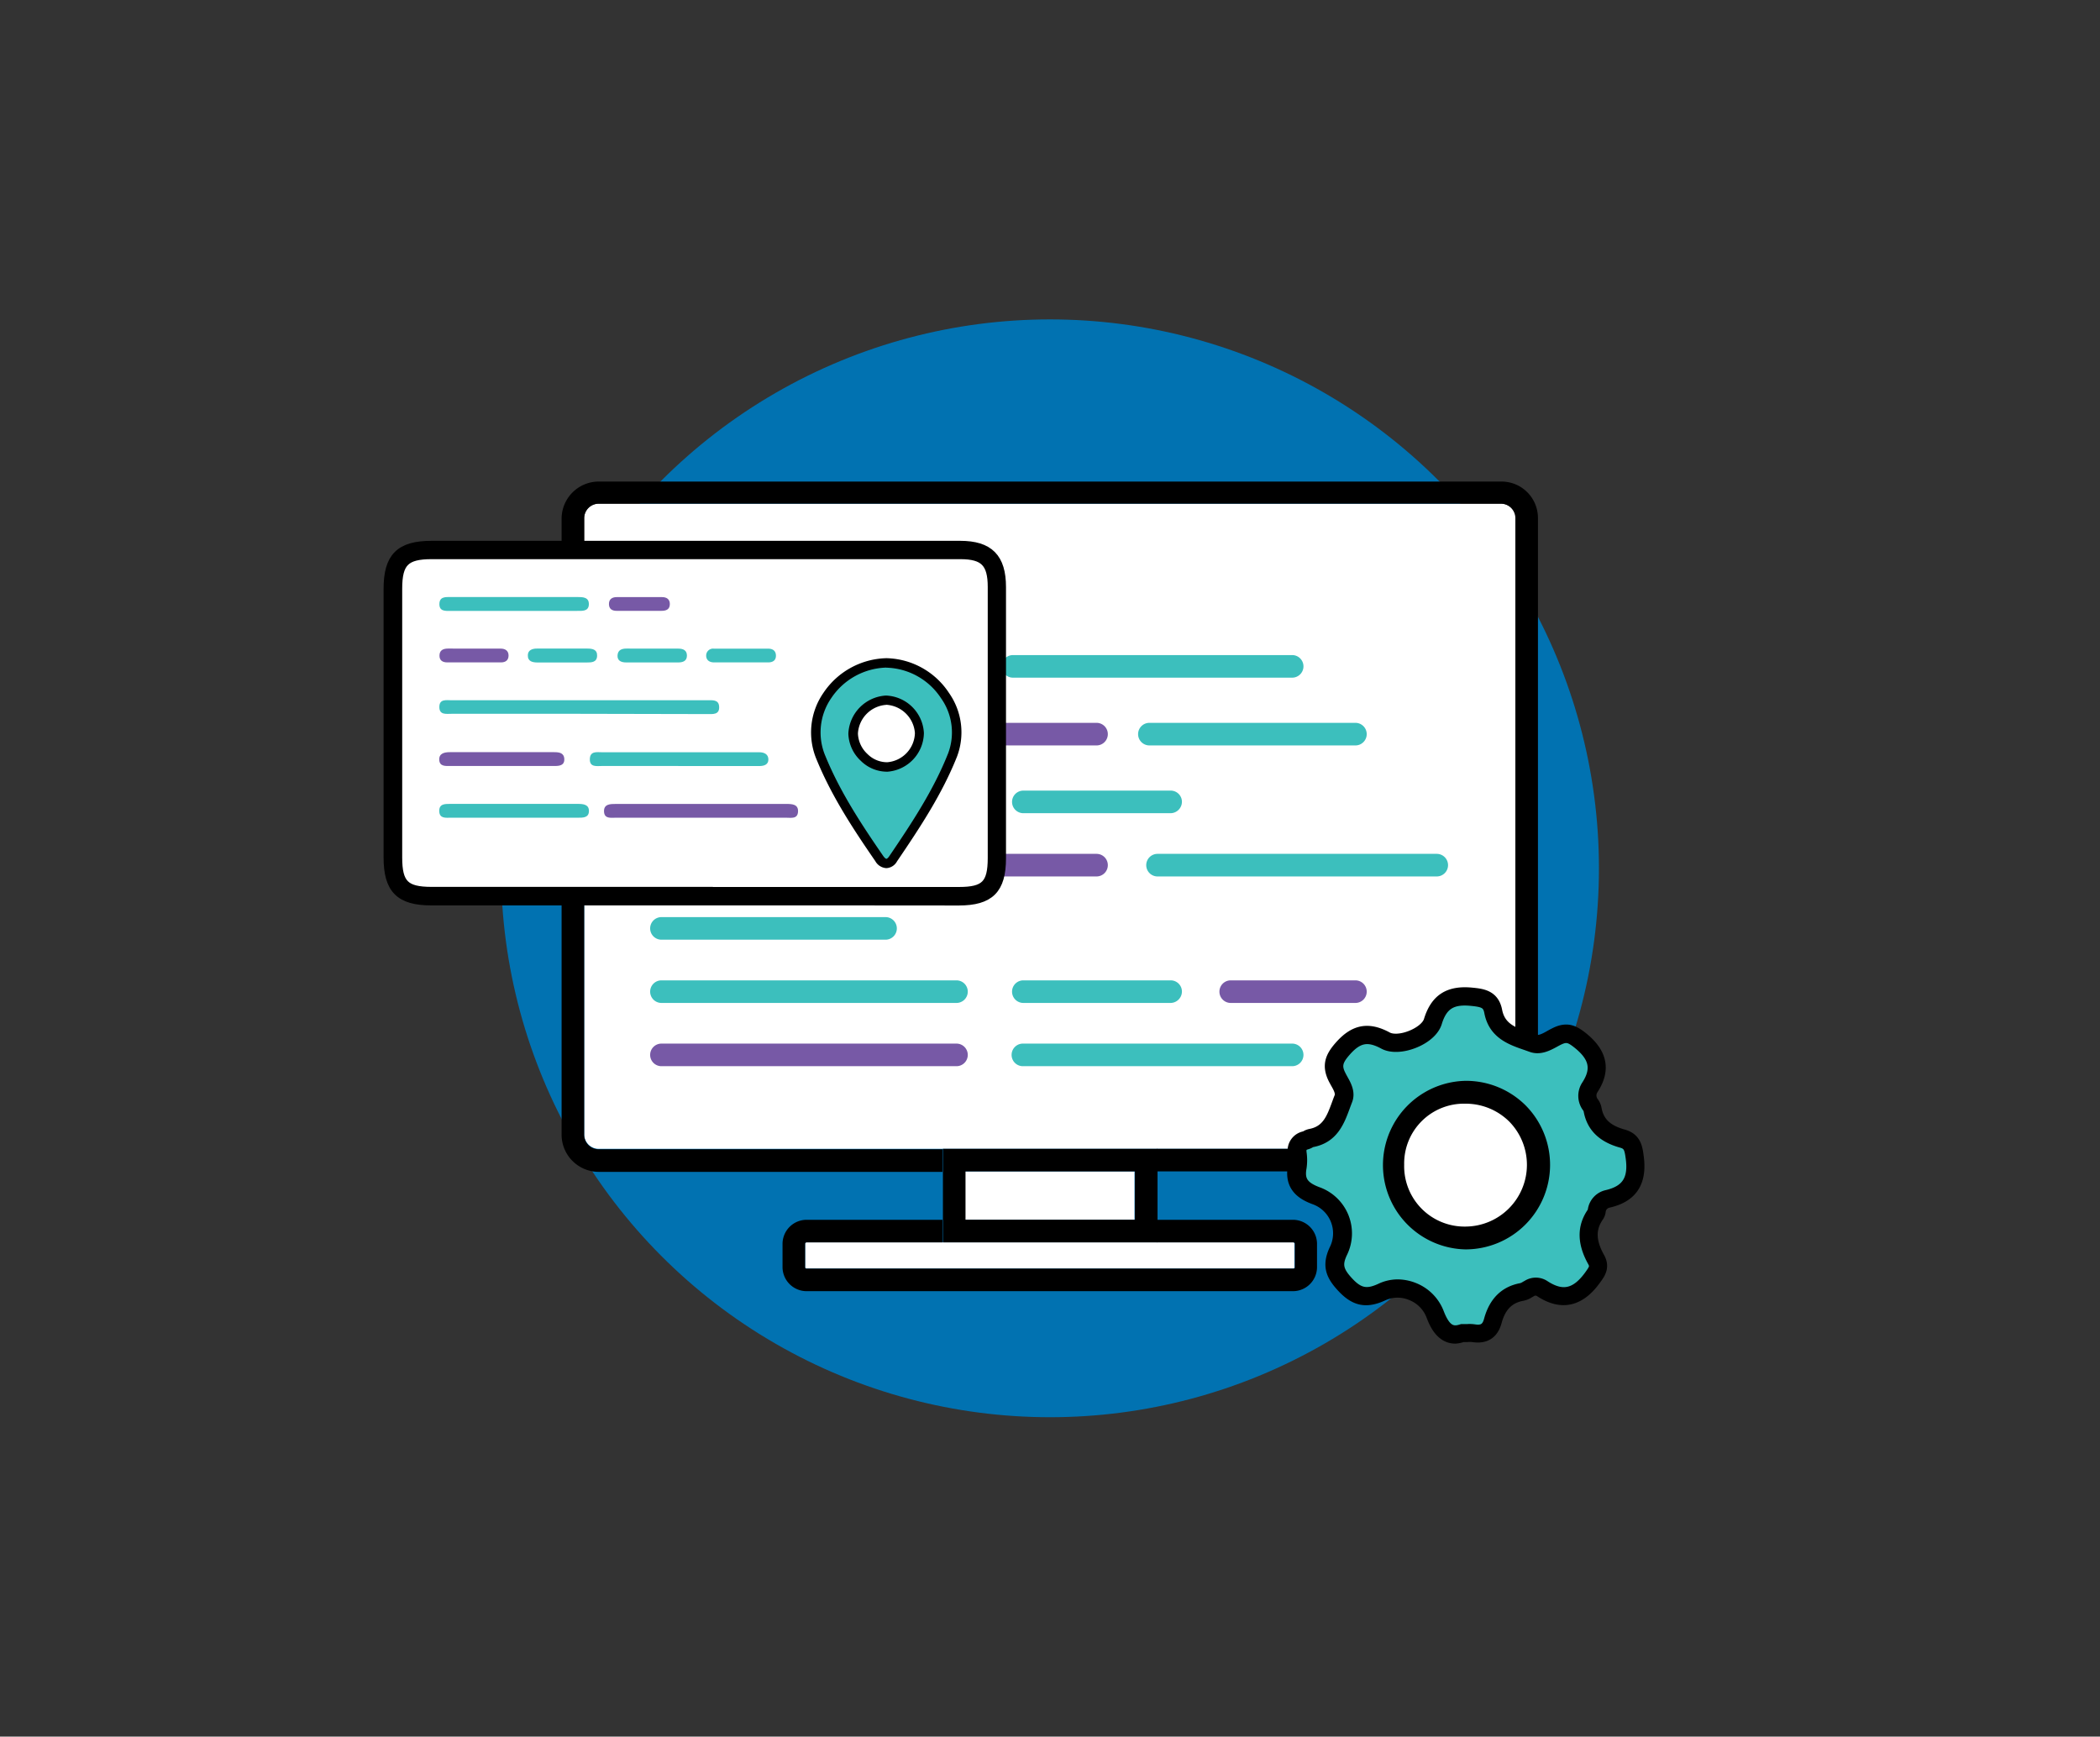
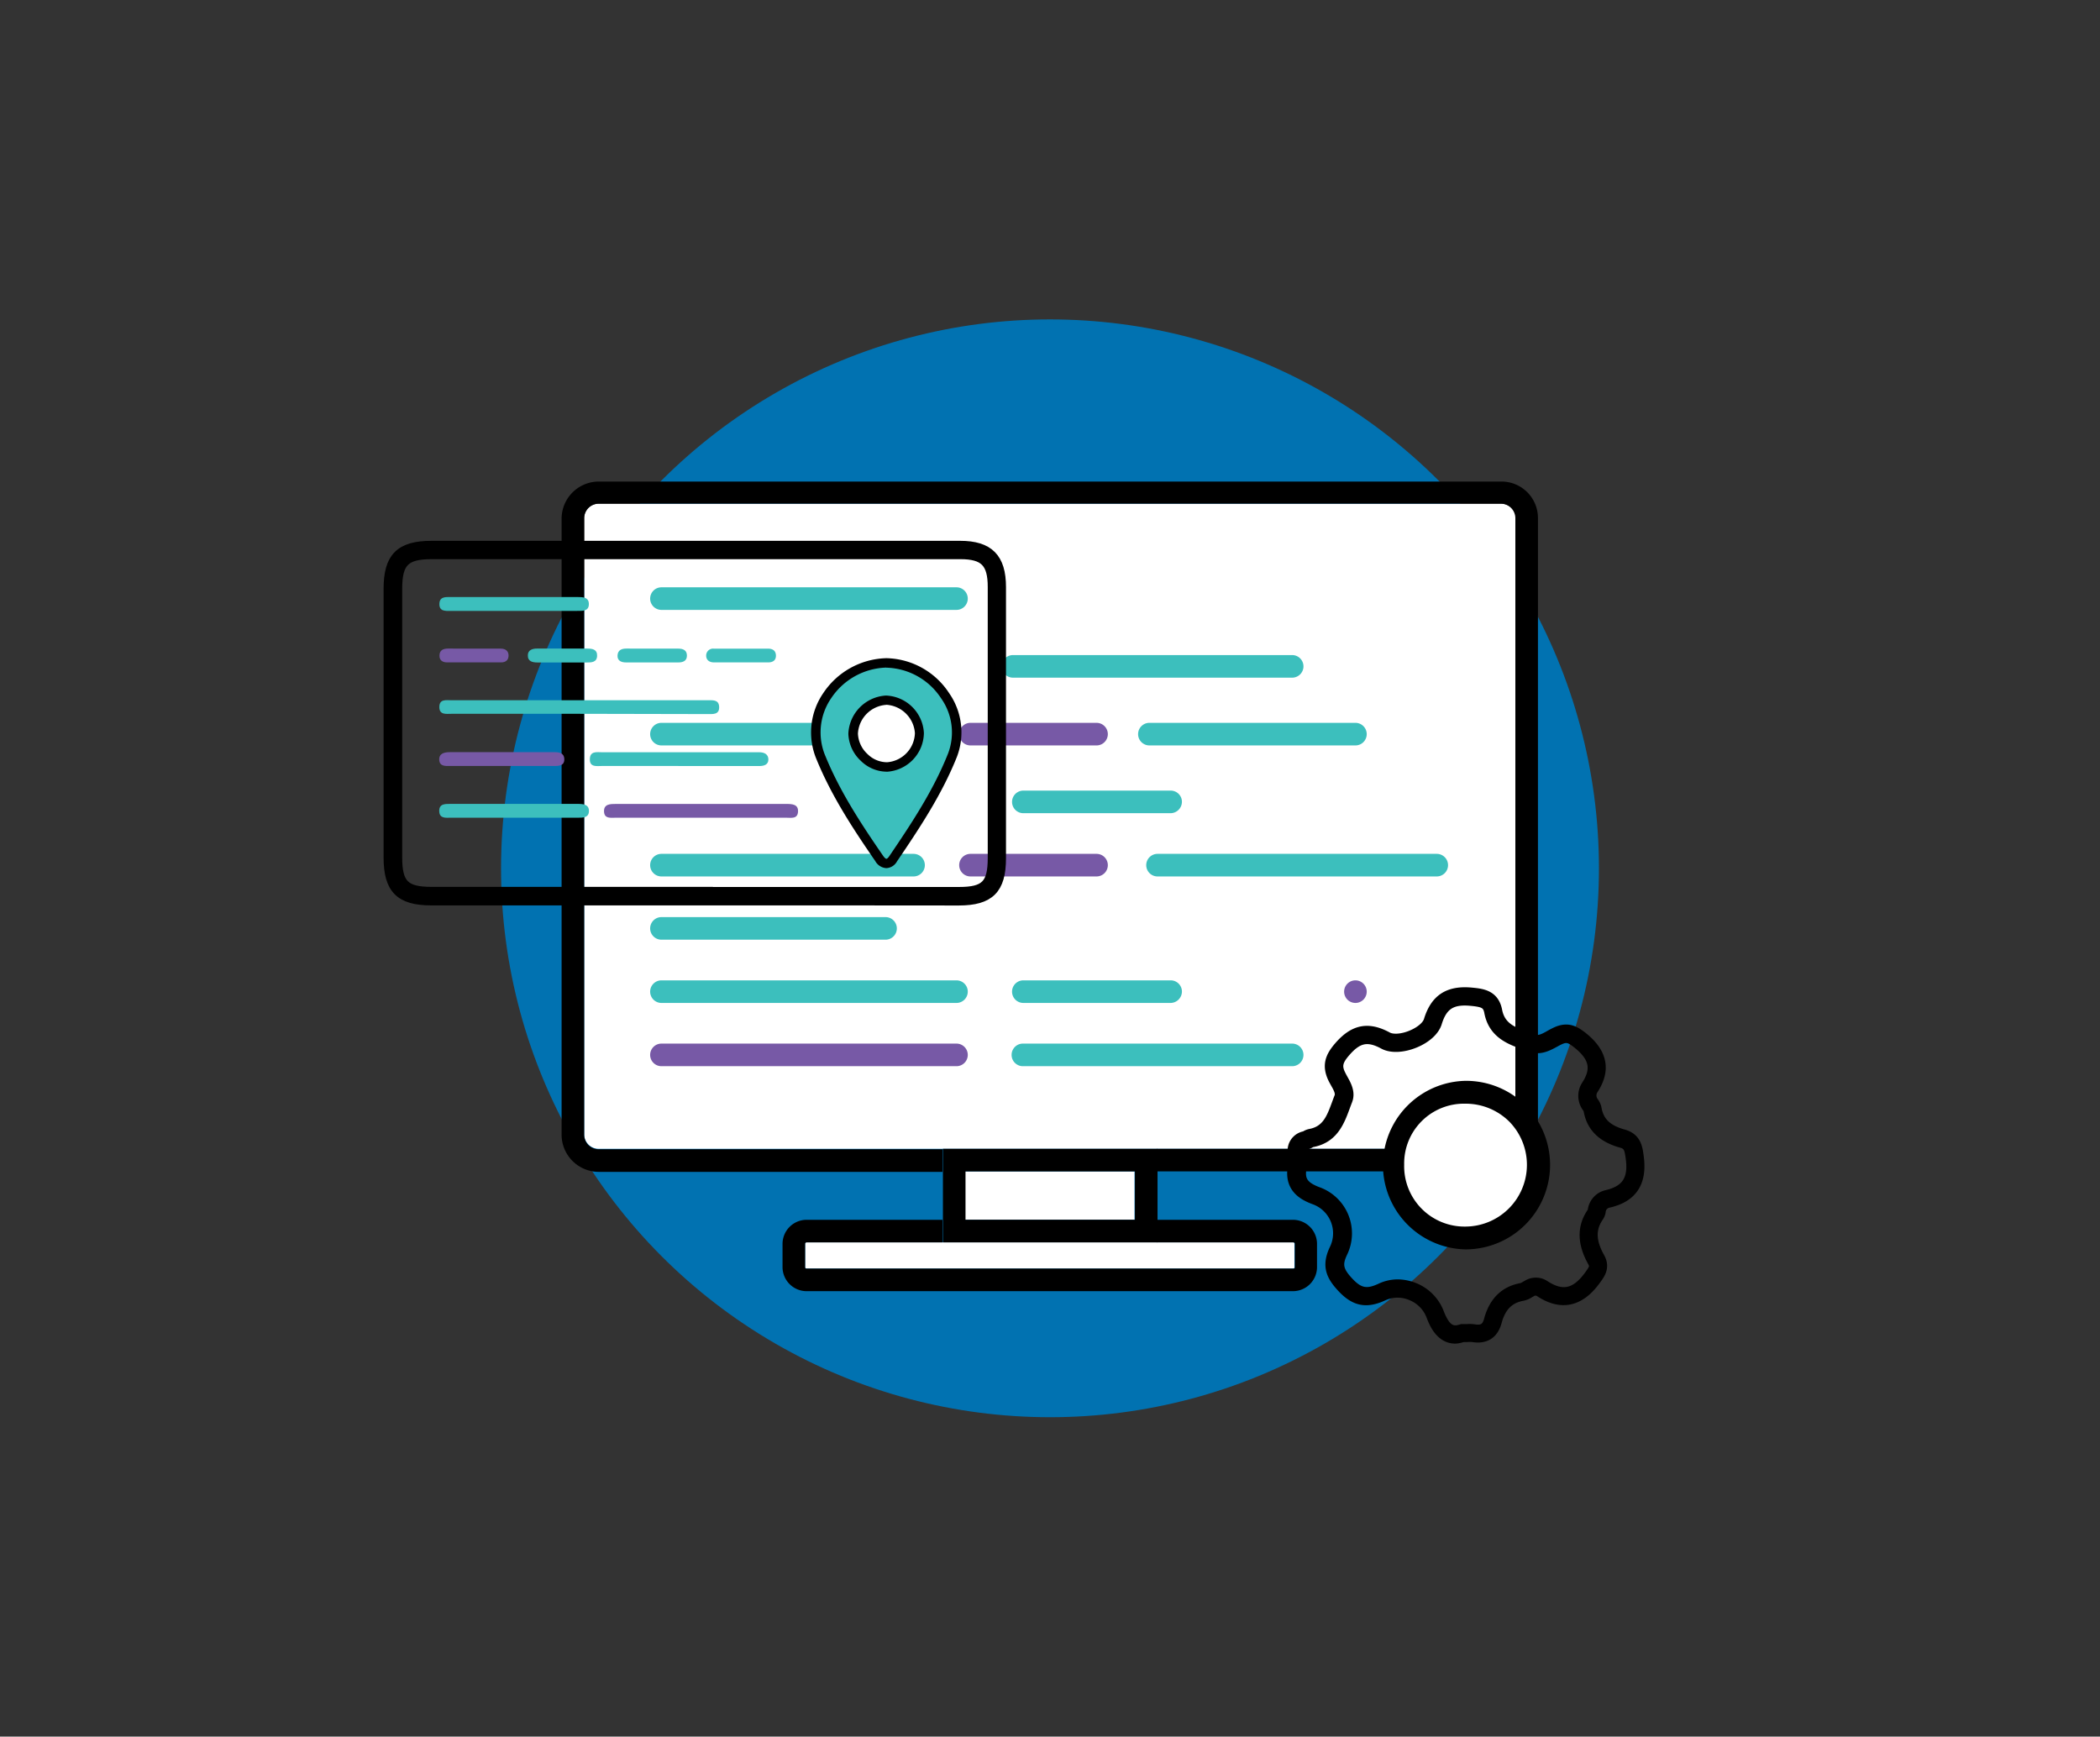
<svg xmlns="http://www.w3.org/2000/svg" id="Capa_1" data-name="Capa 1" viewBox="0 0 464.8 384.4">
  <rect x="0" y="0" width="464.8" height="384.4" fill="#333333" stroke="none" />
  <defs>
    <style>.cls-1{fill:#0172b1;}.cls-2,.cls-7{fill:#fff;}.cls-3{fill:#7759a6;}.cls-4{fill:#3cbfbd;}.cls-5,.cls-6,.cls-7{stroke:#000;stroke-miterlimit:10;}.cls-5,.cls-7{stroke-width:2px;}.cls-6{stroke-width:3px;}</style>
  </defs>
  <circle class="cls-1" cx="232.4" cy="192.2" r="121.5" />
  <path class="cls-2" d="M332.3,254.29a3.22,3.22,0,0,0,3.2-3.2V114.69a3.22,3.22,0,0,0-3.2-3.2H132.5a3.22,3.22,0,0,0-3.2,3.2v136.4a3.22,3.22,0,0,0,3.2,3.2H332.3Z" />
  <path d="M332.3,106.59H132.5a8.24,8.24,0,0,0-8.2,8.2v136.4a8.24,8.24,0,0,0,8.2,8.2h76.1v-5H132.5a3.22,3.22,0,0,1-3.2-3.2V114.69a3.22,3.22,0,0,1,3.2-3.2H332.2a3.22,3.22,0,0,1,3.2,3.2v136.4a3.22,3.22,0,0,1-3.2,3.2H256.1v5h76.1a8.24,8.24,0,0,0,8.2-8.2V114.69A8.07,8.07,0,0,0,332.3,106.59Z" />
  <path class="cls-2" d="M178.2,275.29v5.2a.32.32,0,0,0,.3.3H286.2a.27.27,0,0,0,.3-.3v-5.2a.27.27,0,0,0-.3-.3H178.5A.32.32,0,0,0,178.2,275.29Z" />
  <path d="M256.2,275h30.1a.32.32,0,0,1,.3.3v5.2a.27.27,0,0,1-.3.3H178.5a.27.27,0,0,1-.3-.3v-5.2a.32.32,0,0,1,.3-.3h30.1v-5H178.5a5.34,5.34,0,0,0-5.3,5.3v5.2a5.34,5.34,0,0,0,5.3,5.3H286.2a5.34,5.34,0,0,0,5.3-5.3v-5.2a5.34,5.34,0,0,0-5.3-5.3H256.1v5Z" />
  <rect class="cls-2" x="213.6" y="259.29" width="37.5" height="10.7" />
  <path d="M256.2,254.29H208.7V275h47.5v-20.7Zm-5,15.7H213.7v-10.7h37.5Z" />
-   <path class="cls-3" d="M211.7,150H146.4a2.5,2.5,0,1,1,0-5h65.3a2.5,2.5,0,0,1,0,5Z" />
  <path class="cls-4" d="M202.2,165H146.4a2.5,2.5,0,1,1,0-5h55.8a2.5,2.5,0,0,1,0,5Z" />
  <path class="cls-4" d="M211.7,135H146.4a2.5,2.5,0,1,1,0-5h65.3a2.5,2.5,0,0,1,0,5Z" />
-   <path class="cls-4" d="M211.7,180H146.4a2.5,2.5,0,1,1,0-5h65.3a2.5,2.5,0,0,1,0,5Z" />
  <path class="cls-4" d="M202.2,194H146.4a2.5,2.5,0,1,1,0-5h55.8a2.5,2.5,0,0,1,0,5Z" />
  <path class="cls-4" d="M211.7,222H146.4a2.5,2.5,0,1,1,0-5h65.3a2.5,2.5,0,0,1,0,5Z" />
  <path class="cls-3" d="M211.7,236H146.4a2.5,2.5,0,1,1,0-5h65.3a2.5,2.5,0,0,1,0,5Z" />
  <path class="cls-3" d="M242.7,165H214.8a2.5,2.5,0,0,1,0-5h27.9a2.5,2.5,0,0,1,0,5Z" />
  <path class="cls-4" d="M259.1,180H226.5a2.5,2.5,0,0,1,0-5h32.6a2.48,2.48,0,0,1,2.5,2.5A2.54,2.54,0,0,1,259.1,180Z" />
  <path class="cls-3" d="M242.7,194H214.8a2.5,2.5,0,0,1,0-5h27.9a2.5,2.5,0,0,1,0,5Z" />
  <path class="cls-4" d="M196,208H146.4a2.5,2.5,0,1,1,0-5H196a2.5,2.5,0,0,1,0,5Z" />
  <path class="cls-4" d="M259.1,222H226.5a2.5,2.5,0,0,1,0-5h32.6a2.48,2.48,0,0,1,2.5,2.5A2.54,2.54,0,0,1,259.1,222Z" />
  <path class="cls-4" d="M286,236H226.4a2.5,2.5,0,1,1,0-5H286a2.5,2.5,0,0,1,0,5Z" />
  <path class="cls-4" d="M286,150H224.2a2.5,2.5,0,0,1,0-5H286a2.5,2.5,0,0,1,0,5Z" />
  <path class="cls-4" d="M300,165H254.4a2.5,2.5,0,1,1,0-5H300a2.5,2.5,0,0,1,0,5Z" />
  <path class="cls-4" d="M318,194H256.2a2.5,2.5,0,0,1,0-5H318a2.5,2.5,0,0,1,0,5Z" />
-   <path class="cls-3" d="M300,222H272.4a2.5,2.5,0,0,1,0-5H300a2.5,2.5,0,0,1,0,5Z" />
-   <path class="cls-4" d="M323.7,295.11a18.13,18.13,0,0,1,2.41,0c2.28.37,3.7-.41,4.33-2.73.91-3.32,2.79-5.74,6.43-6.39a6,6,0,0,0,1.62-.76,2.65,2.65,0,0,1,2.9,0c4.41,2.89,7.89,1.91,11-2.27,1.06-1.43,1.92-2.44.94-4.19-1.84-3.29-2.49-6.64-.15-10a1.82,1.82,0,0,0,.28-.71,3.1,3.1,0,0,1,2.4-2.7c5-1.13,6.69-4.18,6-9.21-.29-2.1-.55-3.52-2.73-4.13-3.4-.94-6-2.77-6.61-6.53a2.62,2.62,0,0,0-.43-.93,3.36,3.36,0,0,1-.17-3.85c2.79-4.27,1.61-7.47-2.24-10.51-1.7-1.34-2.84-1.86-4.88-.91-1.72.8-3.59,2.29-5.52,1.6-3.65-1.32-7.83-2.24-8.74-7.09-.5-2.64-2.29-3-4.8-3.22-4.6-.44-7.19,1-8.57,5.51-1,3.22-7.47,5.82-10.46,4.2-3.94-2.15-6.63-1.51-9.57,1.89-1.86,2.15-2.39,3.72-1.16,6.2.73,1.48,2,3.13,1.36,4.79-1.42,3.6-2.3,7.82-7.15,8.71-.4.07-.76.39-1.17.5a2.33,2.33,0,0,0-1.89,2.82,10.52,10.52,0,0,1,0,3.07c-.65,3.45.88,5.12,4.09,6.34a8.86,8.86,0,0,1,5,12.3c-1.49,3.19-.75,5,1.55,7.46,2.62,2.8,4.79,3.14,8.13,1.58a8.89,8.89,0,0,1,11.74,4.88C318.87,294.14,320.5,296.15,323.7,295.11Z" />
+   <path class="cls-3" d="M300,222a2.5,2.5,0,0,1,0-5H300a2.5,2.5,0,0,1,0,5Z" />
  <path class="cls-5" d="M322.12,296.41c-3.49,0-4.89-3.69-5.47-5.21a7.78,7.78,0,0,0-4.38-4.37,7.54,7.54,0,0,0-6,.06c-3.82,1.78-6.43,1.27-9.31-1.81-2.43-2.6-3.49-4.84-1.73-8.59a7.84,7.84,0,0,0-4.45-10.91c-2.66-1-5.61-2.78-4.73-7.49a9.89,9.89,0,0,0,0-2.77,3.34,3.34,0,0,1,2.64-3.92,2.33,2.33,0,0,0,.33-.16,3.22,3.22,0,0,1,.93-.36c3.64-.67,4.65-3.43,5.83-6.63.18-.49.36-1,.55-1.45.35-.89-.23-1.93-.84-3-.17-.31-.34-.61-.49-.91-1.53-3.09-.63-5.1,1.31-7.34,3.3-3.81,6.54-4.45,10.83-2.12,1.12.61,3.16.47,5.18-.36s3.46-2.07,3.81-3.23c1.47-4.81,4.45-6.74,9.65-6.23,2.24.22,5,.49,5.7,4.05.71,3.76,3.59,4.75,6.93,5.9l1.16.41c1.08.39,2.28-.26,3.56-1,.38-.21.78-.42,1.18-.61,2.69-1.25,4.29-.27,5.95,1,4.53,3.57,5.34,7.46,2.46,11.87a2.3,2.3,0,0,0,.18,2.75,3.69,3.69,0,0,1,.57,1.3c.5,3,2.31,4.72,5.87,5.71,2.91.81,3.21,3,3.47,5,.79,5.77-1.44,9.15-6.8,10.35a2.06,2.06,0,0,0-1.62,1.89,2.86,2.86,0,0,1-.43,1.11c-1.84,2.64-1.78,5.39.19,8.92,1.26,2.25.13,3.77-.86,5.11l-.14.19c-3.51,4.75-7.67,5.6-12.37,2.52a1.61,1.61,0,0,0-1.85,0l-.37.21a4.53,4.53,0,0,1-1.55.65c-2.92.52-4.71,2.31-5.62,5.65-.75,2.78-2.6,3.95-5.49,3.47a7.38,7.38,0,0,0-1.11,0l-1,0A6,6,0,0,1,322.12,296.41Zm-12.83-12.22a10.06,10.06,0,0,1,3.75.74,9.87,9.87,0,0,1,5.53,5.54c1.47,3.87,2.93,4.27,4.81,3.66l.16-.05h.16l1.07,0a7.34,7.34,0,0,1,1.51.05c1.83.3,2.7-.24,3.17-2,1.11-4.08,3.55-6.47,7.25-7.13a3.19,3.19,0,0,0,.88-.41l.43-.24a3.64,3.64,0,0,1,3.94.06c3.83,2.5,6.69,1.9,9.59-2l.14-.19c1-1.4,1.31-1.85.72-2.89-2.34-4.19-2.37-7.82-.09-11.09a1,1,0,0,0,.11-.33,4.12,4.12,0,0,1,3.19-3.5c4.29-1,5.85-3.38,5.21-8.07-.29-2.14-.51-2.87-2-3.28-4.31-1.2-6.71-3.6-7.34-7.35a2.27,2.27,0,0,0-.28-.52,4.38,4.38,0,0,1-.17-5c2.31-3.54,1.73-6.19-2-9.14-1.56-1.23-2.29-1.5-3.81-.79-.35.16-.7.35-1.08.56-1.46.79-3.28,1.77-5.23,1.07l-1.13-.4c-3.44-1.18-7.34-2.53-8.27-7.45-.34-1.78-1.18-2.13-3.89-2.39-4.26-.42-6.29.88-7.48,4.78-.55,1.78-2.42,3.48-5,4.53s-5.25,1.19-6.94.27c-3.45-1.87-5.62-1.44-8.3,1.66-1.75,2-2,3.15-1,5.08.13.27.29.55.44.83.75,1.33,1.67,3,1,4.78-.18.47-.36.94-.53,1.41-1.22,3.31-2.6,7.06-7.39,7.94a2.09,2.09,0,0,0-.34.15,3.41,3.41,0,0,1-.74.33c-1,.27-1.26.7-1.15,1.72a11.5,11.5,0,0,1,0,3.36c-.5,2.69.4,4.05,3.44,5.21a9.86,9.86,0,0,1,5.58,13.69c-1.19,2.53-.89,3.89,1.37,6.31s3.95,2.76,6.95,1.36A9,9,0,0,1,309.29,284.19Z" />
  <path class="cls-2" d="M308.23,257.8a16.15,16.15,0,1,0,16.07-16A15.89,15.89,0,0,0,308.23,257.8Z" />
  <path class="cls-6" d="M324.34,275.05a17.16,17.16,0,0,1,0-34.31h0a17.2,17.2,0,0,1,12.33,5.06,17.21,17.21,0,0,1-12.26,29.25Zm0-32.25h0a14.73,14.73,0,0,0-15.05,15h0A14.86,14.86,0,0,0,324.34,273h0a15.17,15.17,0,0,0,10.81-25.76A15.18,15.18,0,0,0,324.31,242.8Z" />
-   <path class="cls-7" d="M153.73,198.37q29.27,0,58.53,0c6.35,0,8.4-2.08,8.4-8.43q0-30,0-60c0-5.93-2.25-8.21-8.12-8.21h-117c-6.41,0-8.56,2.16-8.56,8.59q0,29.72,0,59.45c0,6.47,2.1,8.58,8.53,8.58Z" />
  <path class="cls-5" d="M186.8,199.41H95.47c-7,0-9.57-2.61-9.57-9.62q0-29.73,0-59.45c0-7,2.6-9.63,9.6-9.63h117c6.42,0,9.16,2.77,9.16,9.25q0,30,0,60c0,6.9-2.56,9.46-9.44,9.47Zm-33.07-2.08h58.53c5.77,0,7.35-1.6,7.36-7.39q0-30,0-60c0-5.36-1.79-7.17-7.08-7.17h-117c-5.83,0-7.52,1.7-7.52,7.55q0,29.72,0,59.45c0,5.91,1.62,7.53,7.49,7.54h58.26Z" />
  <path class="cls-4" d="M196.21,146.73c10.62.18,18.33,11.18,14.6,20.45-3.32,8.27-8.17,15.6-13.13,22.9-1,1.46-2.11,1.34-3.09-.07-4.86-7.06-9.57-14.21-12.85-22.18C177.2,156.78,186.7,146.68,196.21,146.73Z" />
  <path d="M196.18,192.16a3,3,0,0,1-2.45-1.56c-4.71-6.84-9.59-14.19-12.95-22.38a15.38,15.38,0,0,1,1.49-14.88,17.27,17.27,0,0,1,13.87-7.65h.09a17,17,0,0,1,13.82,7.7,15.17,15.17,0,0,1,1.73,14.18c-3.28,8.17-7.94,15.29-13.24,23.09a2.85,2.85,0,0,1-2.35,1.5Zm0-44.39A15.15,15.15,0,0,0,184,154.5a13.38,13.38,0,0,0-1.28,12.93c3.28,8,8.09,15.24,12.74,22,.36.53.64.67.73.67h0c.08,0,.32-.12.64-.59,5.23-7.7,9.82-14.72,13-22.7a13.1,13.1,0,0,0-1.54-12.25,14.91,14.91,0,0,0-12.11-6.77Z" />
  <path class="cls-4" d="M128,158H99.94c-1.18,0-2.71.3-2.7-1.52S98.78,155,100,155H156.6c1.11,0,2.49-.18,2.57,1.42.1,1.82-1.39,1.64-2.59,1.64Z" />
  <path class="cls-3" d="M155,181c-6.25,0-12.49,0-18.73,0-1.09,0-2.52.28-2.58-1.38s1.39-1.67,2.61-1.67h37.72c1.28,0,2.7.05,2.61,1.71S175.14,181,174,181Z" />
  <path class="cls-4" d="M150.11,169.55c-5.63,0-11.25,0-16.87,0-1.16,0-2.74.33-2.69-1.52s1.55-1.52,2.74-1.52h34.78c1.06,0,2,.43,2,1.6s-1,1.45-2,1.45h-17.9Z" />
  <path class="cls-4" d="M113.7,135.23h-14c-1.12,0-2.47.11-2.45-1.53s1.32-1.55,2.47-1.55h28c1.28,0,2.7,0,2.61,1.7-.08,1.5-1.49,1.37-2.62,1.37h-14Z" />
  <path class="cls-4" d="M113.53,181c-4.59,0-9.17,0-13.76,0-1.09,0-2.49.23-2.55-1.42s1.22-1.64,2.4-1.64q14.14,0,28.29,0c1.21,0,2.48.13,2.44,1.62S129,181,127.81,181H113.53Z" />
  <path class="cls-3" d="M111,169.55H99.6c-1,0-2.29.12-2.38-1.33s1.12-1.73,2.33-1.73h23.1c1.1,0,2.21.13,2.25,1.55s-1.12,1.51-2.19,1.51Z" />
  <path class="cls-4" d="M164.05,146.62h-6c-1,0-1.74-.48-1.75-1.49a1.53,1.53,0,0,1,1.72-1.55q6,0,12,0c1,0,1.7.45,1.72,1.52s-.68,1.51-1.69,1.52Z" />
  <path class="cls-4" d="M124.46,146.64c-1.82,0-3.64,0-5.46,0-1.15,0-2.21-.24-2.17-1.6,0-1.14,1-1.49,2-1.48,3.73,0,7.46,0,11.18,0,1.14,0,2.2.2,2.15,1.62s-1.21,1.46-2.28,1.46Z" />
  <path class="cls-4" d="M144.41,143.57h5.71c1.09,0,1.94.36,1.92,1.59s-1,1.48-2,1.47H138.61c-1.11,0-2-.37-1.93-1.56s.93-1.52,2-1.51C140.6,143.58,142.5,143.57,144.41,143.57Z" />
  <path class="cls-3" d="M105.1,143.57h5.71c1,0,1.73.45,1.75,1.49s-.63,1.56-1.66,1.56H99c-1,0-1.73-.4-1.73-1.48,0-1.23.83-1.58,1.91-1.58Z" />
-   <path class="cls-3" d="M141.41,135.21H136.5c-1,0-1.7-.39-1.72-1.48s.69-1.55,1.67-1.56q5,0,10.09,0c1,0,1.71.45,1.72,1.52,0,1.26-.88,1.53-1.93,1.52Z" />
  <path class="cls-2" d="M203.5,162.24a7.35,7.35,0,1,1-14.69.13,7.35,7.35,0,0,1,14.69-.13Z" />
  <path d="M196.15,170.81a8.24,8.24,0,0,1-5.64-2.42,8.52,8.52,0,0,1-2.74-6,8.84,8.84,0,0,1,8.32-8.43h0a8.74,8.74,0,0,1,8.4,8.29h0a8.72,8.72,0,0,1-8.14,8.57Zm0-14.79h0a6.73,6.73,0,0,0-6.26,6.34,6.48,6.48,0,0,0,2.1,4.53,6.15,6.15,0,0,0,4.38,1.83,6.66,6.66,0,0,0,6.13-6.46A6.76,6.76,0,0,0,196.14,156Z" />
</svg>